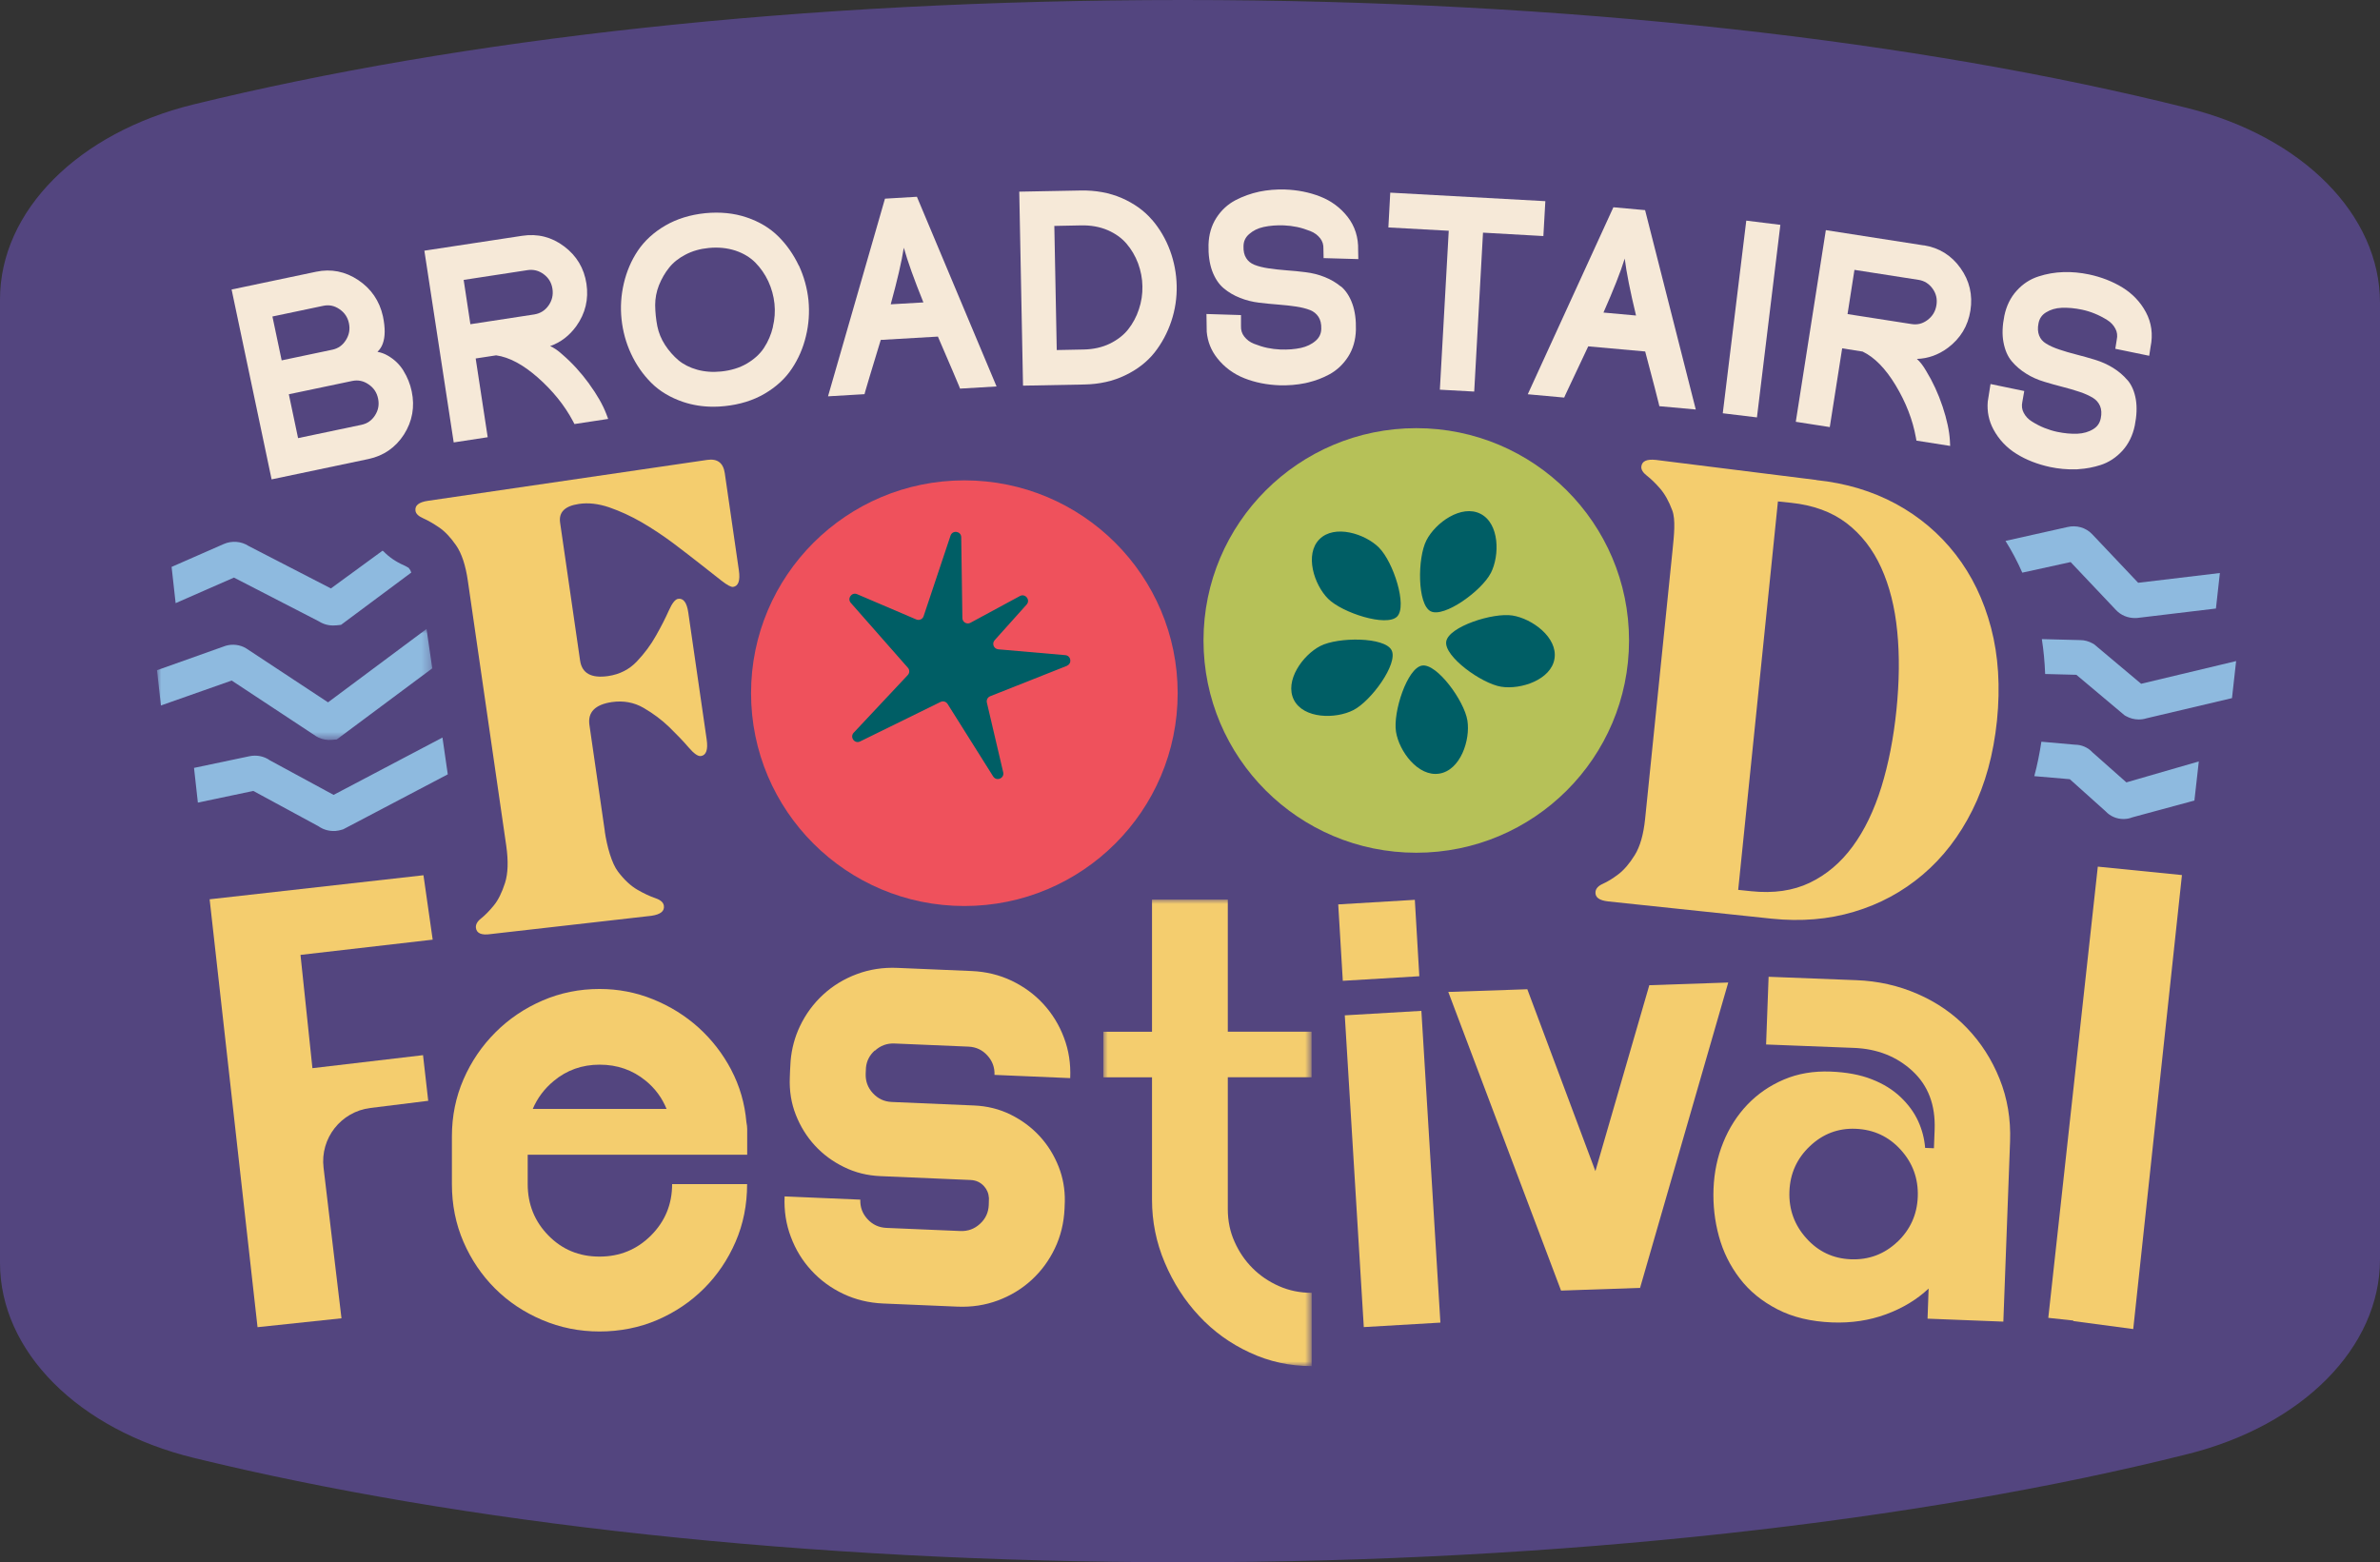
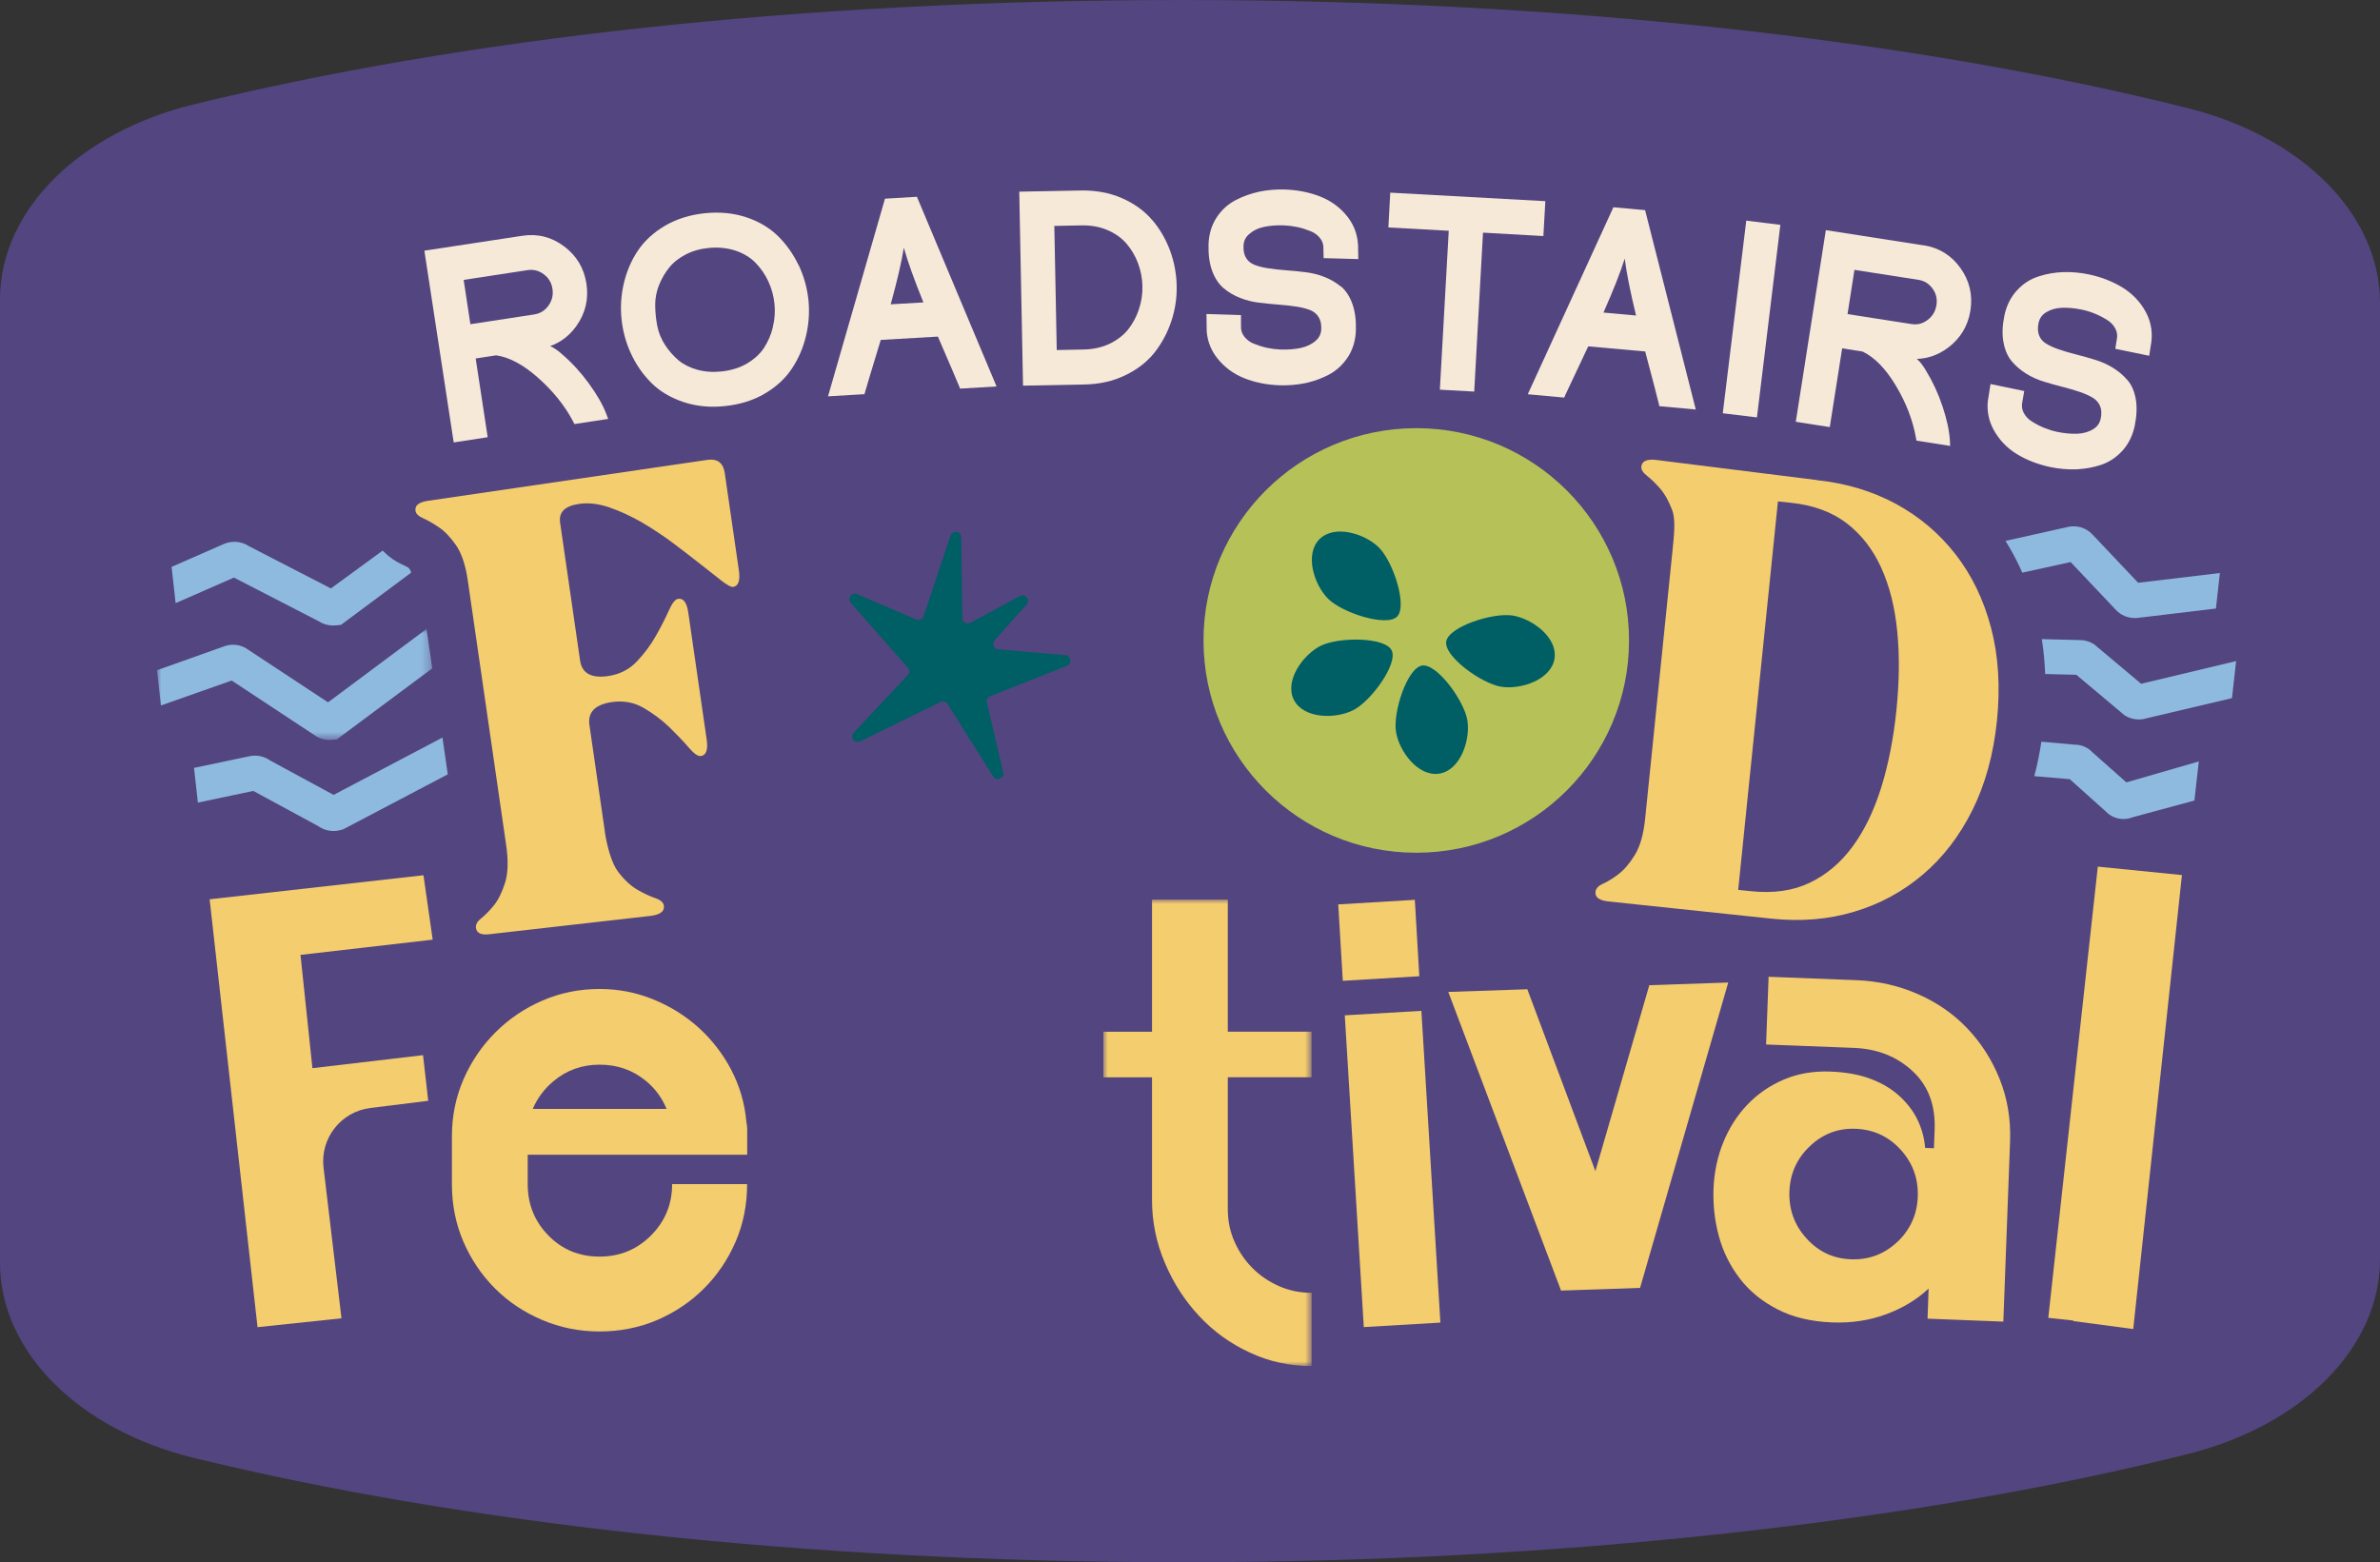
<svg xmlns="http://www.w3.org/2000/svg" id="Layer_2" data-name="Layer 2" viewBox="0 0 265.33 174.19">
  <rect x="0" y="0" width="265.33" height="174.19" fill="#333333" stroke="none" />
  <defs>
    <style>
      .cls-1 {
        mask: url(#mask);
      }

      .cls-2 {
        fill: #53457f;
      }

      .cls-2, .cls-3, .cls-4, .cls-5, .cls-6, .cls-7, .cls-8, .cls-9 {
        fill-rule: evenodd;
      }

      .cls-3 {
        fill: #fff;
      }

      .cls-4 {
        fill: #005e65;
      }

      .cls-5 {
        fill: #b6c158;
      }

      .cls-10 {
        mask: url(#mask-1);
      }

      .cls-6 {
        fill: #f6e9d8;
      }

      .cls-7 {
        fill: #f4cd6e;
      }

      .cls-8 {
        fill: #ef515c;
      }

      .cls-9 {
        fill: #8ebadf;
      }
    </style>
    <mask id="mask" x="123" y="100.3" width="23.22" height="52.03" maskUnits="userSpaceOnUse">
      <g id="mask-2">
        <polygon id="path-1" class="cls-3" points="123 100.3 146.23 100.3 146.23 152.33 123 152.33 123 100.3" />
      </g>
    </mask>
    <mask id="mask-1" x="17.49" y="70.12" width="30.7" height="12.39" maskUnits="userSpaceOnUse">
      <g id="mask-4">
        <polygon id="path-3" class="cls-3" points="17.49 70.12 48.2 70.12 48.2 82.51 17.49 82.51 17.49 70.12" />
      </g>
    </mask>
  </defs>
  <g id="Layer_1-2" data-name="Layer 1">
    <path id="Fill-1" class="cls-2" d="M265.33,140.43V33.76c0-9.8-8.61-18.49-21.41-21.7C214,4.55,174.8,0,131.88,0S51.31,4.38,21.63,11.63C8.71,14.78,0,23.52,0,33.38v107.43c0,9.86,8.71,18.6,21.63,21.75,29.68,7.25,68.18,11.63,110.26,11.63s82.12-4.55,112.03-12.07c12.8-3.21,21.41-11.9,21.41-21.7" />
-     <path id="Fill-1-2" data-name="Fill-1" class="cls-8" d="M107.51,53.56c-13.13,0-23.78,10.62-23.78,23.73s10.65,23.73,23.78,23.73,23.78-10.62,23.78-23.73-10.65-23.73-23.78-23.73" />
    <path id="Fill-3" class="cls-5" d="M157.89,47.74c-13.1,0-23.72,10.6-23.72,23.67s10.62,23.67,23.72,23.67,23.72-10.6,23.72-23.67-10.62-23.67-23.72-23.67" />
    <path id="Fill-5" class="cls-4" d="M118.97,74.23l-8.58,3.4c-.28.11-.44.41-.37.71l1.82,7.77c.16.67-.75,1.05-1.12.46l-5.08-8.08c-.17-.27-.51-.36-.79-.22l-8.96,4.4c-.61.3-1.18-.47-.72-.97l6.03-6.43c.22-.23.22-.59.01-.82l-6.36-7.23c-.43-.49.1-1.22.7-.97l6.6,2.82c.33.14.71-.03.82-.37l3-8.98c.22-.65,1.18-.5,1.19.18l.13,9.01c0,.46.5.75.9.53l5.51-2.98c.6-.33,1.21.44.75.95l-3.56,3.97c-.34.38-.1.97.4,1.02l7.48.65c.64.06.77.94.17,1.18" />
    <path id="Fill-7" class="cls-4" d="M153.75,61.08c1.57,1.57,3.18,6.49,2,7.67-1.18,1.18-6.12-.42-7.69-1.99-1.57-1.57-2.64-4.96-.96-6.64,1.68-1.68,5.08-.62,6.65.95" />
    <path id="Fill-9" class="cls-4" d="M147.21,72.02c1.98-1.01,7.17-1.01,7.93.48s-2.29,5.68-4.27,6.68c-1.98,1.01-5.54.97-6.62-1.14-1.08-2.12.98-5.01,2.96-6.02" />
    <path id="Fill-11" class="cls-4" d="M155.63,81.59c-.35-2.19,1.25-7.12,2.91-7.38,1.65-.26,4.7,3.93,5.05,6.12.35,2.19-.78,5.56-3.14,5.93-2.35.37-4.47-2.48-4.82-4.67" />
    <path id="Fill-13" class="cls-4" d="M167.36,76.57c-2.2-.35-6.4-3.39-6.13-5.04.26-1.65,5.2-3.25,7.39-2.9,2.2.35,5.06,2.46,4.68,4.81-.37,2.35-3.75,3.48-5.94,3.13" />
-     <path id="Fill-15" class="cls-4" d="M166.2,63.89c-1.01,1.98-5.2,5.02-6.7,4.27s-1.49-5.94-.48-7.91c1.01-1.98,3.91-4.04,6.03-2.96,2.12,1.08,2.16,4.63,1.15,6.61" />
    <path id="Fill-17" class="cls-7" d="M202.5,53.53c3.28.34,6.23,1.23,8.86,2.65,2.63,1.43,4.85,3.31,6.66,5.64,1.81,2.33,3.13,5.06,3.95,8.18.82,3.12,1.04,6.57.66,10.34-.39,3.77-1.3,7.1-2.74,9.99-1.44,2.89-3.28,5.28-5.53,7.19-2.25,1.91-4.8,3.29-7.66,4.14-2.86.86-5.93,1.11-9.21.77l-18.19-1.92c-1.02-.11-1.49-.46-1.43-1.07.04-.37.31-.67.83-.9.51-.23,1.09-.58,1.72-1.06.63-.48,1.24-1.19,1.83-2.14.59-.95.97-2.29,1.15-4.01l3.05-29.88c.18-1.77.37-3.51-.02-4.54-.38-1.03-.84-1.84-1.36-2.44-.52-.6-1.01-1.07-1.46-1.42-.45-.35-.66-.69-.63-1.02.06-.61.6-.86,1.62-.75l17.92,2.24ZM195.22,99.37c2.49.26,4.67-.05,6.53-.94,1.86-.89,3.46-2.24,4.79-4.05,1.33-1.81,2.39-4.02,3.2-6.62.8-2.6,1.36-5.46,1.68-8.58.32-3.17.36-6.09.09-8.78-.26-2.69-.86-5.06-1.79-7.11-.93-2.05-2.22-3.7-3.86-4.96-1.64-1.25-3.71-2.01-6.2-2.27l-1.45-.15-4.43,43.31,1.45.15Z" />
-     <path id="Fill-19" class="cls-7" d="M97.54,117.15c.62-.57,1.34-.83,2.17-.8l8.27.35c.83.04,1.53.36,2.09.98.57.62.83,1.34.8,2.17l8.44.36c.07-1.6-.16-3.1-.7-4.52-.53-1.41-1.3-2.66-2.29-3.74-.99-1.08-2.17-1.94-3.54-2.6-1.37-.65-2.85-1.01-4.45-1.08l-8.27-.35c-1.6-.07-3.11.16-4.53.69-1.42.53-2.67,1.29-3.75,2.28-1.08.99-1.95,2.17-2.6,3.53-.57,1.2-.92,2.49-1.04,3.86-.02.19-.05.87-.06,1.06l-.03.8c-.06,1.48.16,2.87.67,4.16.51,1.3,1.22,2.44,2.12,3.42.91.99,1.99,1.79,3.24,2.4,1.25.62,2.62.96,4.1,1.02l10.04.43c.59.03,1.09.26,1.48.69.33.36.52.81.55,1.33,0,.1-.01.68-.02.78-.04.83-.36,1.53-.98,2.09-.62.57-1.34.83-2.17.8l-8.27-.35c-.83-.04-1.53-.36-2.1-.98-.57-.62-.83-1.34-.8-2.17l-8.44-.36c-.07,1.6.16,3.1.7,4.52.53,1.42,1.29,2.66,2.29,3.74.99,1.08,2.17,1.95,3.54,2.6,1.37.65,2.85,1.01,4.45,1.08l8.27.35c1.6.07,3.11-.16,4.53-.69,1.42-.53,2.67-1.29,3.75-2.28,1.08-.99,1.95-2.17,2.6-3.53.65-1.36,1.01-2.84,1.08-4.44,0-.11.03-.71.03-.81.02-1.35-.21-2.63-.68-3.83-.51-1.3-1.22-2.44-2.12-3.42-.91-.99-1.99-1.79-3.24-2.41-1.25-.62-2.62-.96-4.1-1.02l-9.16-.39c-.83-.04-1.53-.36-2.1-.98-.57-.62-.83-1.34-.8-2.17,0-.06.03-.61.03-.67.07-.75.4-1.39.97-1.91" />
    <g id="Group-23">
      <g class="cls-1">
        <path id="Fill-21" class="cls-7" d="M136.88,100.3h-8.45v14.74h-5.43v5.08h5.43v13.65c0,2.43.47,4.77,1.42,7.01.95,2.25,2.22,4.23,3.83,5.95,1.6,1.72,3.48,3.08,5.65,4.08,2.16,1.01,4.46,1.51,6.9,1.51v-8.17c-1.31,0-2.52-.25-3.65-.75-1.13-.5-2.11-1.17-2.94-2-.83-.83-1.5-1.8-2-2.93-.51-1.12-.76-2.34-.76-3.64v-14.72h9.34v-5.08h-9.34v-14.74Z" />
      </g>
    </g>
    <polygon id="Fill-25" class="cls-7" points="157.73 100.33 149.19 100.84 149.7 109.36 158.23 108.85 157.73 100.33" />
    <polygon id="Fill-26" class="cls-7" points="149.92 113.21 152.04 147.97 160.58 147.47 158.46 112.71 149.92 113.21" />
    <polygon id="Fill-27" class="cls-7" points="183.87 109.85 177.86 130.58 170.27 110.3 161.46 110.6 174.03 143.9 182.84 143.6 192.67 109.55 183.87 109.85" />
    <path id="Fill-28" class="cls-7" d="M219.3,114.64c-1.54-1.61-3.38-2.88-5.51-3.81-2.13-.93-4.41-1.45-6.84-1.54l-9.78-.38-.28,7.55,9.78.38c2.61.1,4.79.96,6.54,2.58,1.75,1.62,2.57,3.79,2.47,6.52l-.08,2.09-.98-.04c-.08-1.03-.34-2.03-.78-2.99-.44-.96-1.09-1.85-1.95-2.67-.86-.82-1.93-1.49-3.22-1.99-1.29-.51-2.82-.79-4.6-.86-1.9-.07-3.63.22-5.2.89-1.57.67-2.92,1.6-4.07,2.8-1.14,1.2-2.04,2.61-2.69,4.22-.65,1.61-1.01,3.33-1.08,5.15-.07,1.82.13,3.59.6,5.31.47,1.72,1.24,3.28,2.32,4.69,1.07,1.41,2.47,2.55,4.19,3.44,1.72.89,3.76,1.38,6.13,1.47,2.13.08,4.13-.22,6-.91,1.86-.69,3.44-1.64,4.74-2.87l-.12,3.36,8.45.33.75-20.1c.09-2.48-.3-4.81-1.17-6.97-.87-2.16-2.08-4.04-3.62-5.65M211.52,138.47c-1.45,1.37-3.18,2.02-5.19,1.94-1.96-.08-3.61-.85-4.94-2.33-1.34-1.48-1.97-3.22-1.9-5.22.07-2,.83-3.69,2.28-5.06,1.44-1.37,3.15-2.02,5.1-1.94,2.01.08,3.69.86,5.03,2.34,1.34,1.48,1.97,3.22,1.9,5.22s-.84,3.69-2.28,5.06" />
    <path id="Fill-30" class="cls-7" d="M81.52,119.28c-.95-1.8-2.17-3.37-3.65-4.71-1.48-1.33-3.17-2.38-5.07-3.15-1.9-.77-3.89-1.15-5.96-1.15-2.25,0-4.37.43-6.36,1.29-1.99.86-3.74,2.04-5.25,3.55-1.51,1.51-2.7,3.26-3.56,5.24-.86,1.98-1.29,4.1-1.29,6.35v5.33c0,2.31.43,4.45,1.29,6.44.86,1.98,2.03,3.71,3.51,5.19,1.48,1.48,3.23,2.65,5.25,3.51,2.02.86,4.15,1.29,6.41,1.29s4.46-.43,6.45-1.29c1.99-.86,3.72-2.03,5.2-3.51,1.48-1.48,2.65-3.21,3.51-5.19.86-1.98,1.29-4.13,1.29-6.44h-8.36c0,2.25-.79,4.16-2.36,5.73-1.57,1.57-3.48,2.35-5.74,2.35s-4.15-.78-5.69-2.35c-1.54-1.57-2.31-3.48-2.31-5.73v-3.28h23.02s1.45,0,1.45,0v-2.84c0-.24-.03-.5-.09-.8-.18-2.07-.74-4.01-1.69-5.82h0ZM59.4,123.63c.51-1.19,1.28-2.23,2.33-3.1,1.45-1.21,3.16-1.82,5.12-1.82s3.66.59,5.12,1.78c1.06.86,1.83,1.91,2.34,3.15h-14.9Z" />
    <polygon id="Fill-33" class="cls-7" points="233.87 96.63 228.35 146.94 231.14 147.24 231.14 147.3 237.82 148.19 243.25 97.57 233.87 96.63" />
    <path id="Fill-34" class="cls-7" d="M48.24,104.79l-1.03-7.2-23.84,2.68,5.34,47.71,9.36-.99-2-16.8c-.39-3.27,1.94-6.24,5.21-6.65l6.21-.77.25-.03-.58-5.09-12.33,1.45-1.33-12.63,14.75-1.7Z" />
    <path id="Fill-36" class="cls-7" d="M67.42,92.69c.25,1.7.78,3.59,1.48,4.5.69.91,1.41,1.58,2.15,2.01.74.43,1.41.74,2,.94.59.2.91.48.96.85.09.6-.37.97-1.38,1.12l-17.93,2.04c-1.01.15-1.56-.08-1.64-.68-.05-.37.14-.73.58-1.07.44-.35.91-.83,1.41-1.44.5-.61.91-1.45,1.25-2.51.34-1.06.38-2.44.14-4.14l-4.28-29.53c-.25-1.75-.69-3.07-1.31-3.97-.62-.9-1.26-1.57-1.91-2.01-.65-.44-1.24-.78-1.76-1.01-.52-.23-.81-.5-.86-.83-.09-.6.37-.97,1.38-1.12l31.13-4.56c1.14-.17,1.8.32,1.97,1.47l1.57,10.83c.17,1.15-.05,1.77-.64,1.86-.23.03-.66-.2-1.29-.69-.63-.49-1.41-1.11-2.34-1.84-.93-.73-1.95-1.52-3.08-2.37-1.13-.84-2.29-1.61-3.49-2.31-1.2-.69-2.4-1.24-3.61-1.66-1.21-.41-2.34-.54-3.39-.38-1.56.23-2.25.92-2.09,2.07l2.23,15.39c.21,1.43,1.25,2,3.13,1.73,1.28-.19,2.35-.73,3.2-1.63s1.57-1.86,2.14-2.89c.58-1.02,1.05-1.95,1.42-2.78.37-.83.72-1.27,1.04-1.31.59-.09.97.42,1.13,1.52l2.05,14.15c.17,1.15-.05,1.77-.64,1.86-.32.05-.78-.27-1.37-.96-.59-.69-1.31-1.44-2.15-2.26-.84-.81-1.8-1.53-2.87-2.15-1.07-.62-2.25-.83-3.53-.65-1.88.28-2.71,1.13-2.51,2.55l1.72,11.87Z" />
    <path id="Fill-38" class="cls-9" d="M238.36,64.97l-5.12-5.41c-.7-.74-1.76-1.04-2.78-.79l-6.88,1.54c.7,1.12,1.33,2.3,1.87,3.54l5.39-1.18,5.07,5.36c.53.56,1.29.88,2.08.88.12,0,.25,0,.37-.02l8.68-1.04.44-3.96-9.12,1.09Z" />
    <path id="Fill-40" class="cls-9" d="M238.7,76.24l-5.25-4.41-.16-.09c-.43-.24-.91-.37-1.37-.37h0l-4.29-.11c.2,1.26.32,2.56.37,3.89l3.48.09,5.38,4.52.16.09c.43.24.92.37,1.41.37.29,0,.58-.04.87-.13l9.53-2.25.46-4.13-10.59,2.53Z" />
    <path id="Fill-42" class="cls-9" d="M237.05,87.23l-3.77-3.34c-.51-.55-1.22-.86-1.98-.86l-3.72-.33c-.2,1.32-.46,2.61-.79,3.84l3.96.34,3.99,3.58c.52.56,1.25.86,1.99.86.34,0,.68-.06,1-.19l6.91-1.87.49-4.36-8.09,2.34Z" />
    <path id="Fill-44" class="cls-9" d="M49.32,82.24l-12.13,6.39-7.1-3.85c-.64-.46-1.48-.63-2.28-.46l-6.18,1.3.43,3.87,6.18-1.3,7.27,3.94c.55.39,1.23.57,1.91.52.24-.02.47-.07.7-.14l.16-.05,11.64-6.12-.59-4.09Z" />
    <g id="Group-48">
      <g class="cls-10">
        <path id="Fill-46" class="cls-9" d="M47.56,70.12l-10.99,8.19-9.13-6.02-.26-.14c-.72-.33-1.55-.35-2.29-.05l-7.39,2.63.44,3.93,7.89-2.78,9.44,6.23.26.14c.45.2.94.29,1.44.25l.57-.05,10.65-7.93-.64-4.4Z" />
      </g>
    </g>
    <path id="Fill-49" class="cls-9" d="M45.55,63.31c-.25-.15-.41-.23-.48-.26-.99-.43-1.74-.98-2.3-1.56-.04-.03-.08-.06-.12-.09l-5.76,4.21-9.17-4.73c-.8-.53-1.87-.62-2.78-.22l-5.81,2.55.45,4.04,6.5-2.85,9.47,4.88c.53.34,1.18.51,1.83.45.03,0,.06,0,.09,0l.55-.06,7.83-5.83c-.07-.18-.11-.27-.11-.27-.07-.1-.12-.17-.18-.25" />
-     <path id="Fill-51" class="cls-6" d="M44.99,41.35c-.44-.72-1.04-1.29-1.78-1.71-.36-.21-.74-.34-1.13-.41.26-.25.46-.55.59-.91.28-.76.29-1.76.02-3.06-.38-1.71-1.31-3.07-2.75-4.03-1.45-.97-3.03-1.28-4.7-.93l-9.42,1.98,4.46,21.17,10.8-2.27c1.69-.36,3.02-1.28,3.96-2.74.93-1.46,1.22-3.08.86-4.8-.17-.82-.48-1.59-.91-2.28h0ZM33.23,48.85l-1.03-4.89,7.05-1.48c.66-.14,1.26-.02,1.83.37.58.39.93.91,1.07,1.59.14.68.03,1.29-.34,1.87-.37.58-.87.92-1.53,1.06l-7.05,1.48ZM37.84,34.47c.57.38.92.9,1.06,1.57.14.68.03,1.29-.34,1.88-.36.58-.86.93-1.5,1.07l-5.66,1.19-1.03-4.89,5.66-1.19c.65-.14,1.24-.02,1.8.36h0Z" />
    <path id="Fill-53" class="cls-6" d="M65.67,42.78c-.89-1.22-1.89-2.32-2.96-3.24-.5-.46-.96-.77-1.38-.95,1.17-.41,2.15-1.16,2.92-2.23,1.01-1.41,1.39-3,1.13-4.72-.26-1.73-1.1-3.13-2.49-4.17-1.39-1.05-2.96-1.44-4.67-1.18l-10.91,1.66,3.27,21.38,3.79-.58-1.34-8.78,2.28-.35c1.45.2,3,1.03,4.63,2.46,1.68,1.48,3.01,3.13,3.94,4.89l.16.31,3.76-.57-.21-.56c-.38-1-1.02-2.13-1.92-3.36M60.62,30.58c.55.41.87.95.97,1.63.1.68-.04,1.29-.44,1.86-.4.56-.92.88-1.59.99l-7.12,1.09-.75-4.94,7.12-1.09c.67-.1,1.26.05,1.81.46" />
    <path id="Fill-55" class="cls-6" d="M89.05,29.61c-.58-1.22-1.34-2.32-2.27-3.24-.94-.94-2.14-1.66-3.54-2.13-1.41-.48-2.96-.63-4.62-.47-1.66.17-3.16.63-4.45,1.38-1.29.75-2.32,1.7-3.06,2.8-.73,1.09-1.25,2.31-1.56,3.63-.31,1.31-.4,2.66-.26,4,.14,1.34.49,2.64,1.06,3.86.57,1.23,1.33,2.32,2.26,3.25.94.94,2.14,1.65,3.56,2.13,1.05.35,2.17.53,3.36.53.42,0,.84-.02,1.27-.07,1.66-.17,3.16-.63,4.44-1.38,1.28-.75,2.31-1.69,3.04-2.8.73-1.09,1.26-2.31,1.57-3.63.32-1.31.41-2.66.28-4-.14-1.34-.5-2.64-1.07-3.87M86.17,36.45c-.2.85-.54,1.64-1,2.34-.45.69-1.1,1.27-1.91,1.75-.82.48-1.79.77-2.86.88-.95.1-1.85.03-2.68-.2-.82-.23-1.51-.58-2.07-1.04-.57-.48-1.08-1.06-1.51-1.72-.42-.65-.71-1.35-.86-2.09-.15-.77-.23-1.56-.24-2.35,0-.75.14-1.5.42-2.21.29-.72.67-1.39,1.14-1.97.45-.57,1.07-1.06,1.82-1.45.76-.4,1.63-.65,2.58-.74,1.08-.11,2.08,0,2.98.29.9.3,1.64.75,2.22,1.33.59.6,1.08,1.3,1.45,2.09.37.8.6,1.64.69,2.5.09.86.03,1.73-.18,2.59" />
    <path id="Fill-57" class="cls-6" d="M98.66,22.15l-6.35,22.04,4.07-.24.09-.34c.06-.22.63-2.14,1.72-5.71l6.37-.37c1.4,3.25,2.19,5.09,2.34,5.47l.13.33,4.07-.24-8.88-21.15-3.54.21ZM102.94,33.72l-3.64.21c.73-2.67,1.22-4.76,1.46-6.31.42,1.5,1.14,3.52,2.18,6.09h0Z" />
    <path id="Fill-59" class="cls-6" d="M128.42,24.5c-.86-1.01-2-1.82-3.37-2.42-1.37-.59-2.91-.87-4.57-.84l-6.85.13.42,21.63,6.85-.13c1.66-.03,3.19-.37,4.53-1.02,1.35-.64,2.45-1.5,3.28-2.54.81-1.03,1.44-2.2,1.87-3.49.43-1.28.63-2.62.6-3.97-.03-1.35-.28-2.67-.75-3.94-.47-1.27-1.15-2.42-2-3.41h0ZM117.81,39.04l-.27-13.85,3.01-.06c1.08-.02,2.07.16,2.93.53.86.37,1.57.88,2.11,1.51.55.64.98,1.38,1.29,2.2.3.83.47,1.68.48,2.55.02.87-.11,1.73-.39,2.56-.27.83-.68,1.59-1.2,2.25-.52.65-1.21,1.18-2.05,1.59-.85.41-1.83.63-2.91.65l-3.01.06Z" />
    <polygon id="Fill-62" class="cls-6" points="172.28 22.43 154.99 21.48 154.78 25.36 161.51 25.73 160.52 43.45 164.35 43.66 165.33 25.94 172.06 26.32 172.28 22.43" />
    <path id="Fill-63" class="cls-6" d="M179.87,23.1l-9.55,20.86,4.06.37.14-.32c.09-.21.95-2.03,2.54-5.39l6.35.57c.92,3.47,1.41,5.36,1.5,5.76l.08.34,4.06.37-5.65-22.23-3.54-.32ZM182.39,35.18l-3.63-.33c1.12-2.54,1.91-4.53,2.37-6.02.19,1.55.61,3.65,1.26,6.35h0Z" />
    <polygon id="Fill-65" class="cls-6" points="192.06 46.08 195.87 46.54 198.48 25.07 194.68 24.6 192.06 46.08" />
    <path id="Fill-66" class="cls-6" d="M214.46,27.36l-10.91-1.7-3.35,21.37,3.79.59,1.38-8.78,2.28.36c1.32.63,2.55,1.89,3.67,3.74,1.16,1.92,1.92,3.89,2.27,5.85l.06.34,3.76.59-.03-.6c-.06-1.06-.33-2.33-.81-3.78-.48-1.44-1.1-2.78-1.84-3.99-.34-.59-.68-1.02-1.03-1.33,1.24-.04,2.4-.45,3.46-1.24,1.39-1.04,2.24-2.44,2.51-4.16.27-1.73-.1-3.32-1.11-4.73-1.01-1.42-2.39-2.27-4.09-2.54h0ZM206.74,30.09l7.12,1.11c.67.1,1.19.43,1.59.98.4.56.54,1.16.43,1.85-.11.68-.43,1.22-.98,1.64-.55.42-1.14.57-1.81.46l-7.12-1.11.77-4.93Z" />
    <path id="Fill-68" class="cls-6" d="M149.5,31.96c-.53-.44-1.14-.8-1.82-1.07-.67-.27-1.39-.45-2.14-.54-.71-.09-1.43-.16-2.14-.21-.7-.05-1.36-.13-1.99-.22-.6-.09-1.13-.22-1.58-.4-.39-.16-.69-.4-.9-.74-.22-.34-.32-.79-.3-1.34.01-.55.22-.98.62-1.33.44-.39.97-.66,1.62-.8.68-.15,1.44-.21,2.27-.18.48.02.97.08,1.46.18.48.1.98.26,1.49.46.46.18.81.45,1.09.8.26.33.38.72.36,1.2l.02,1.01,3.87.11-.02-.99c.04-1.43-.36-2.68-1.18-3.73-.8-1.02-1.83-1.78-3.06-2.26-1.2-.47-2.52-.73-3.92-.78-.97-.03-1.93.05-2.86.24-.93.2-1.82.52-2.65.95-.87.46-1.59,1.12-2.14,1.98-.55.86-.84,1.87-.87,2.99-.03,1.11.11,2.09.4,2.9.31.84.75,1.5,1.3,1.96.53.44,1.13.8,1.81,1.06.66.27,1.38.45,2.13.54.7.08,1.42.16,2.14.21.69.05,1.35.13,1.98.22.6.09,1.13.22,1.58.4.39.16.69.4.92.75.22.34.33.79.31,1.33-.01.55-.22.98-.62,1.33-.44.39-1.01.66-1.64.8-.69.15-1.46.21-2.29.18-.49-.02-.98-.08-1.46-.18-.48-.1-.98-.26-1.49-.46-.46-.18-.81-.45-1.09-.81-.26-.33-.38-.72-.36-1.19v-1.2s-3.85-.12-3.85-.12c0,.59.03,1.93.03,1.98.1,1.1.49,2.08,1.16,2.93.8,1.02,1.83,1.78,3.05,2.26,1.19.47,2.5.73,3.91.78.98.03,1.94-.05,2.87-.24.11-.02.23-.05.34-.08.81-.2,1.59-.49,2.31-.88.86-.46,1.57-1.13,2.12-1.98.55-.86.84-1.87.87-2.99.03-1.11-.1-2.09-.39-2.9-.3-.84-.73-1.5-1.29-1.97" />
    <path id="Fill-70" class="cls-6" d="M237.17,42.38c-.44-.52-.98-.98-1.61-1.37-.62-.38-1.29-.68-2.01-.9-.68-.21-1.38-.4-2.07-.58-.68-.17-1.32-.36-1.91-.56-.57-.19-1.07-.41-1.48-.67-.36-.22-.61-.51-.76-.89-.15-.38-.18-.84-.07-1.37.11-.54.38-.93.84-1.21.5-.31,1.07-.48,1.74-.51.69-.03,1.46.04,2.27.21.47.1.94.24,1.4.43.45.18.92.42,1.39.71.42.26.72.58.93.98.2.37.25.78.15,1.24l-.16,1,3.78.78.15-.98c.29-1.4.11-2.71-.52-3.88-.61-1.14-1.5-2.07-2.62-2.76-1.1-.67-2.35-1.16-3.72-1.45-.95-.2-1.91-.29-2.85-.26-.95.03-1.88.19-2.77.48-.94.3-1.76.83-2.44,1.59-.69.75-1.15,1.7-1.38,2.8-.22,1.09-.26,2.08-.1,2.93.16.88.47,1.61.94,2.16.44.52.98.98,1.59,1.36.6.38,1.27.68,2,.9.68.21,1.37.4,2.07.58.67.17,1.31.36,1.91.56.57.19,1.07.42,1.48.67.36.22.61.52.78.9.16.38.19.84.08,1.37-.11.54-.38.93-.84,1.21-.5.31-1.1.48-1.75.51-.7.03-1.47-.04-2.28-.21-.47-.1-.95-.25-1.4-.43-.46-.18-.92-.42-1.39-.71-.42-.26-.72-.58-.93-.98-.2-.37-.25-.78-.15-1.24l.21-1.19-3.76-.78c-.1.58-.31,1.91-.31,1.96-.09,1.1.12,2.14.63,3.09.61,1.14,1.49,2.07,2.6,2.75,1.08.67,2.33,1.15,3.71,1.45.95.2,1.92.29,2.86.26.12,0,.23,0,.35-.02.83-.05,1.65-.21,2.43-.46.93-.3,1.74-.84,2.43-1.59.69-.76,1.15-1.7,1.38-2.8.22-1.09.26-2.08.12-2.92-.15-.88-.46-1.61-.93-2.16" />
  </g>
</svg>